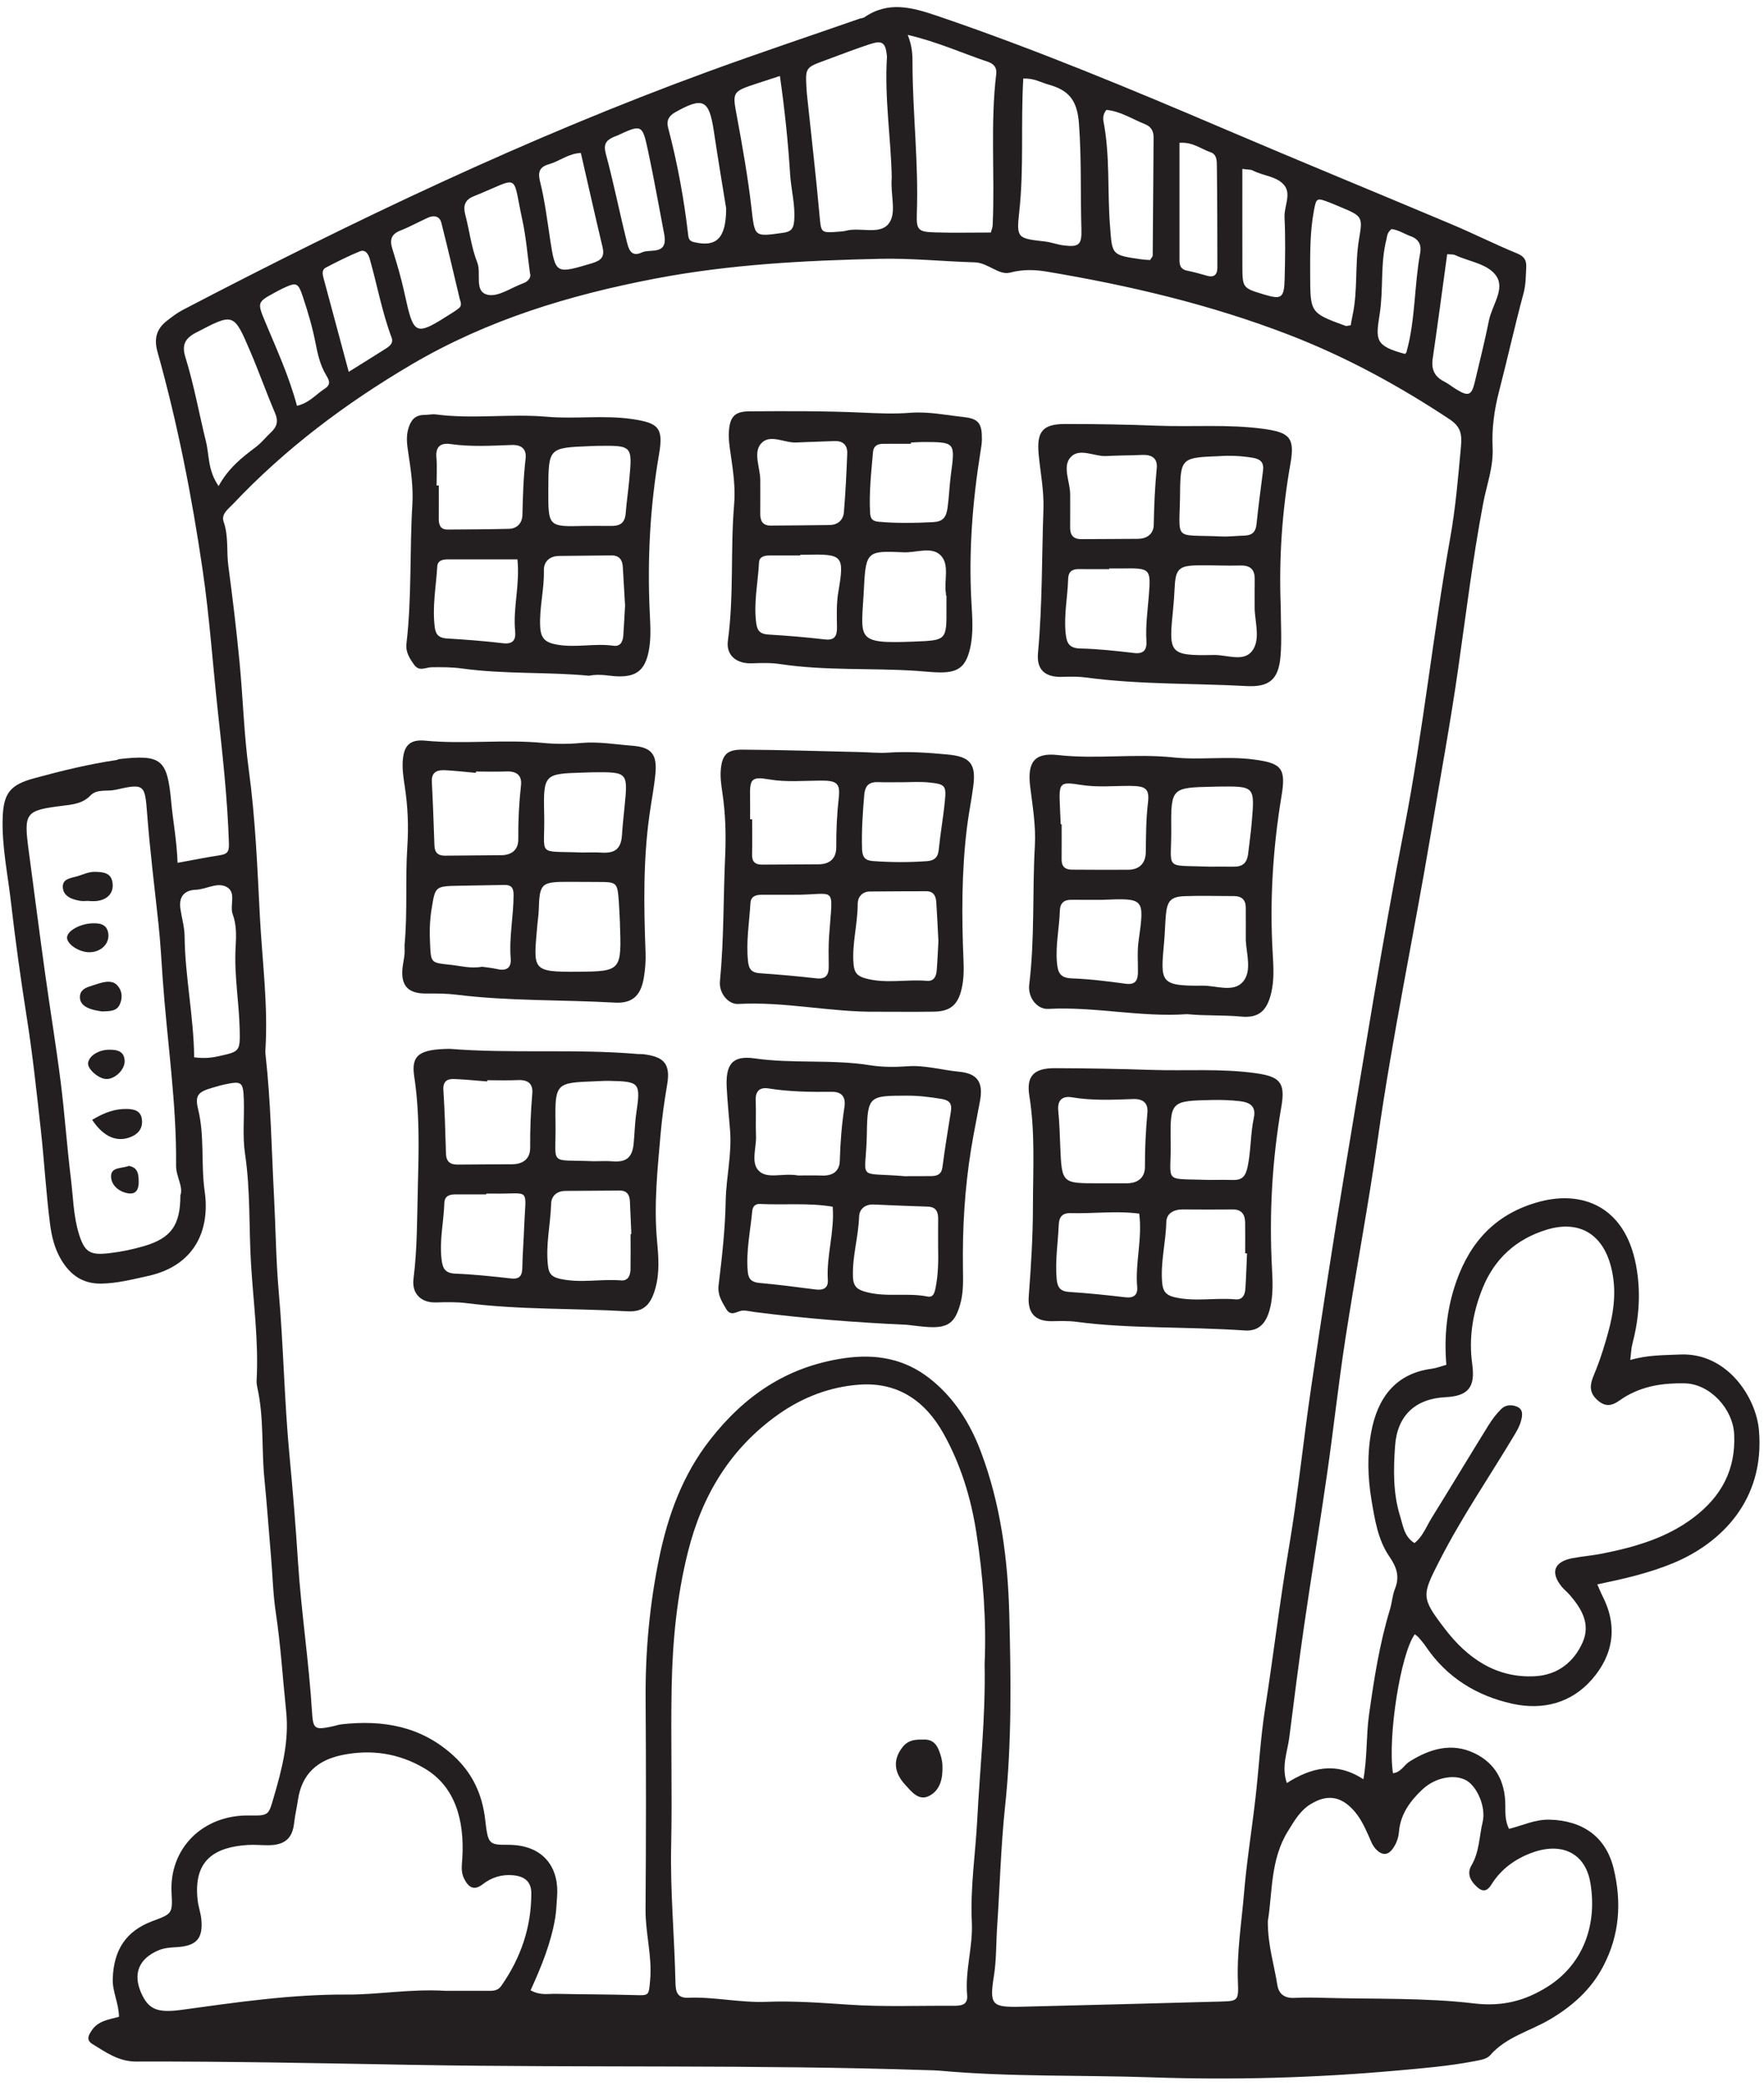
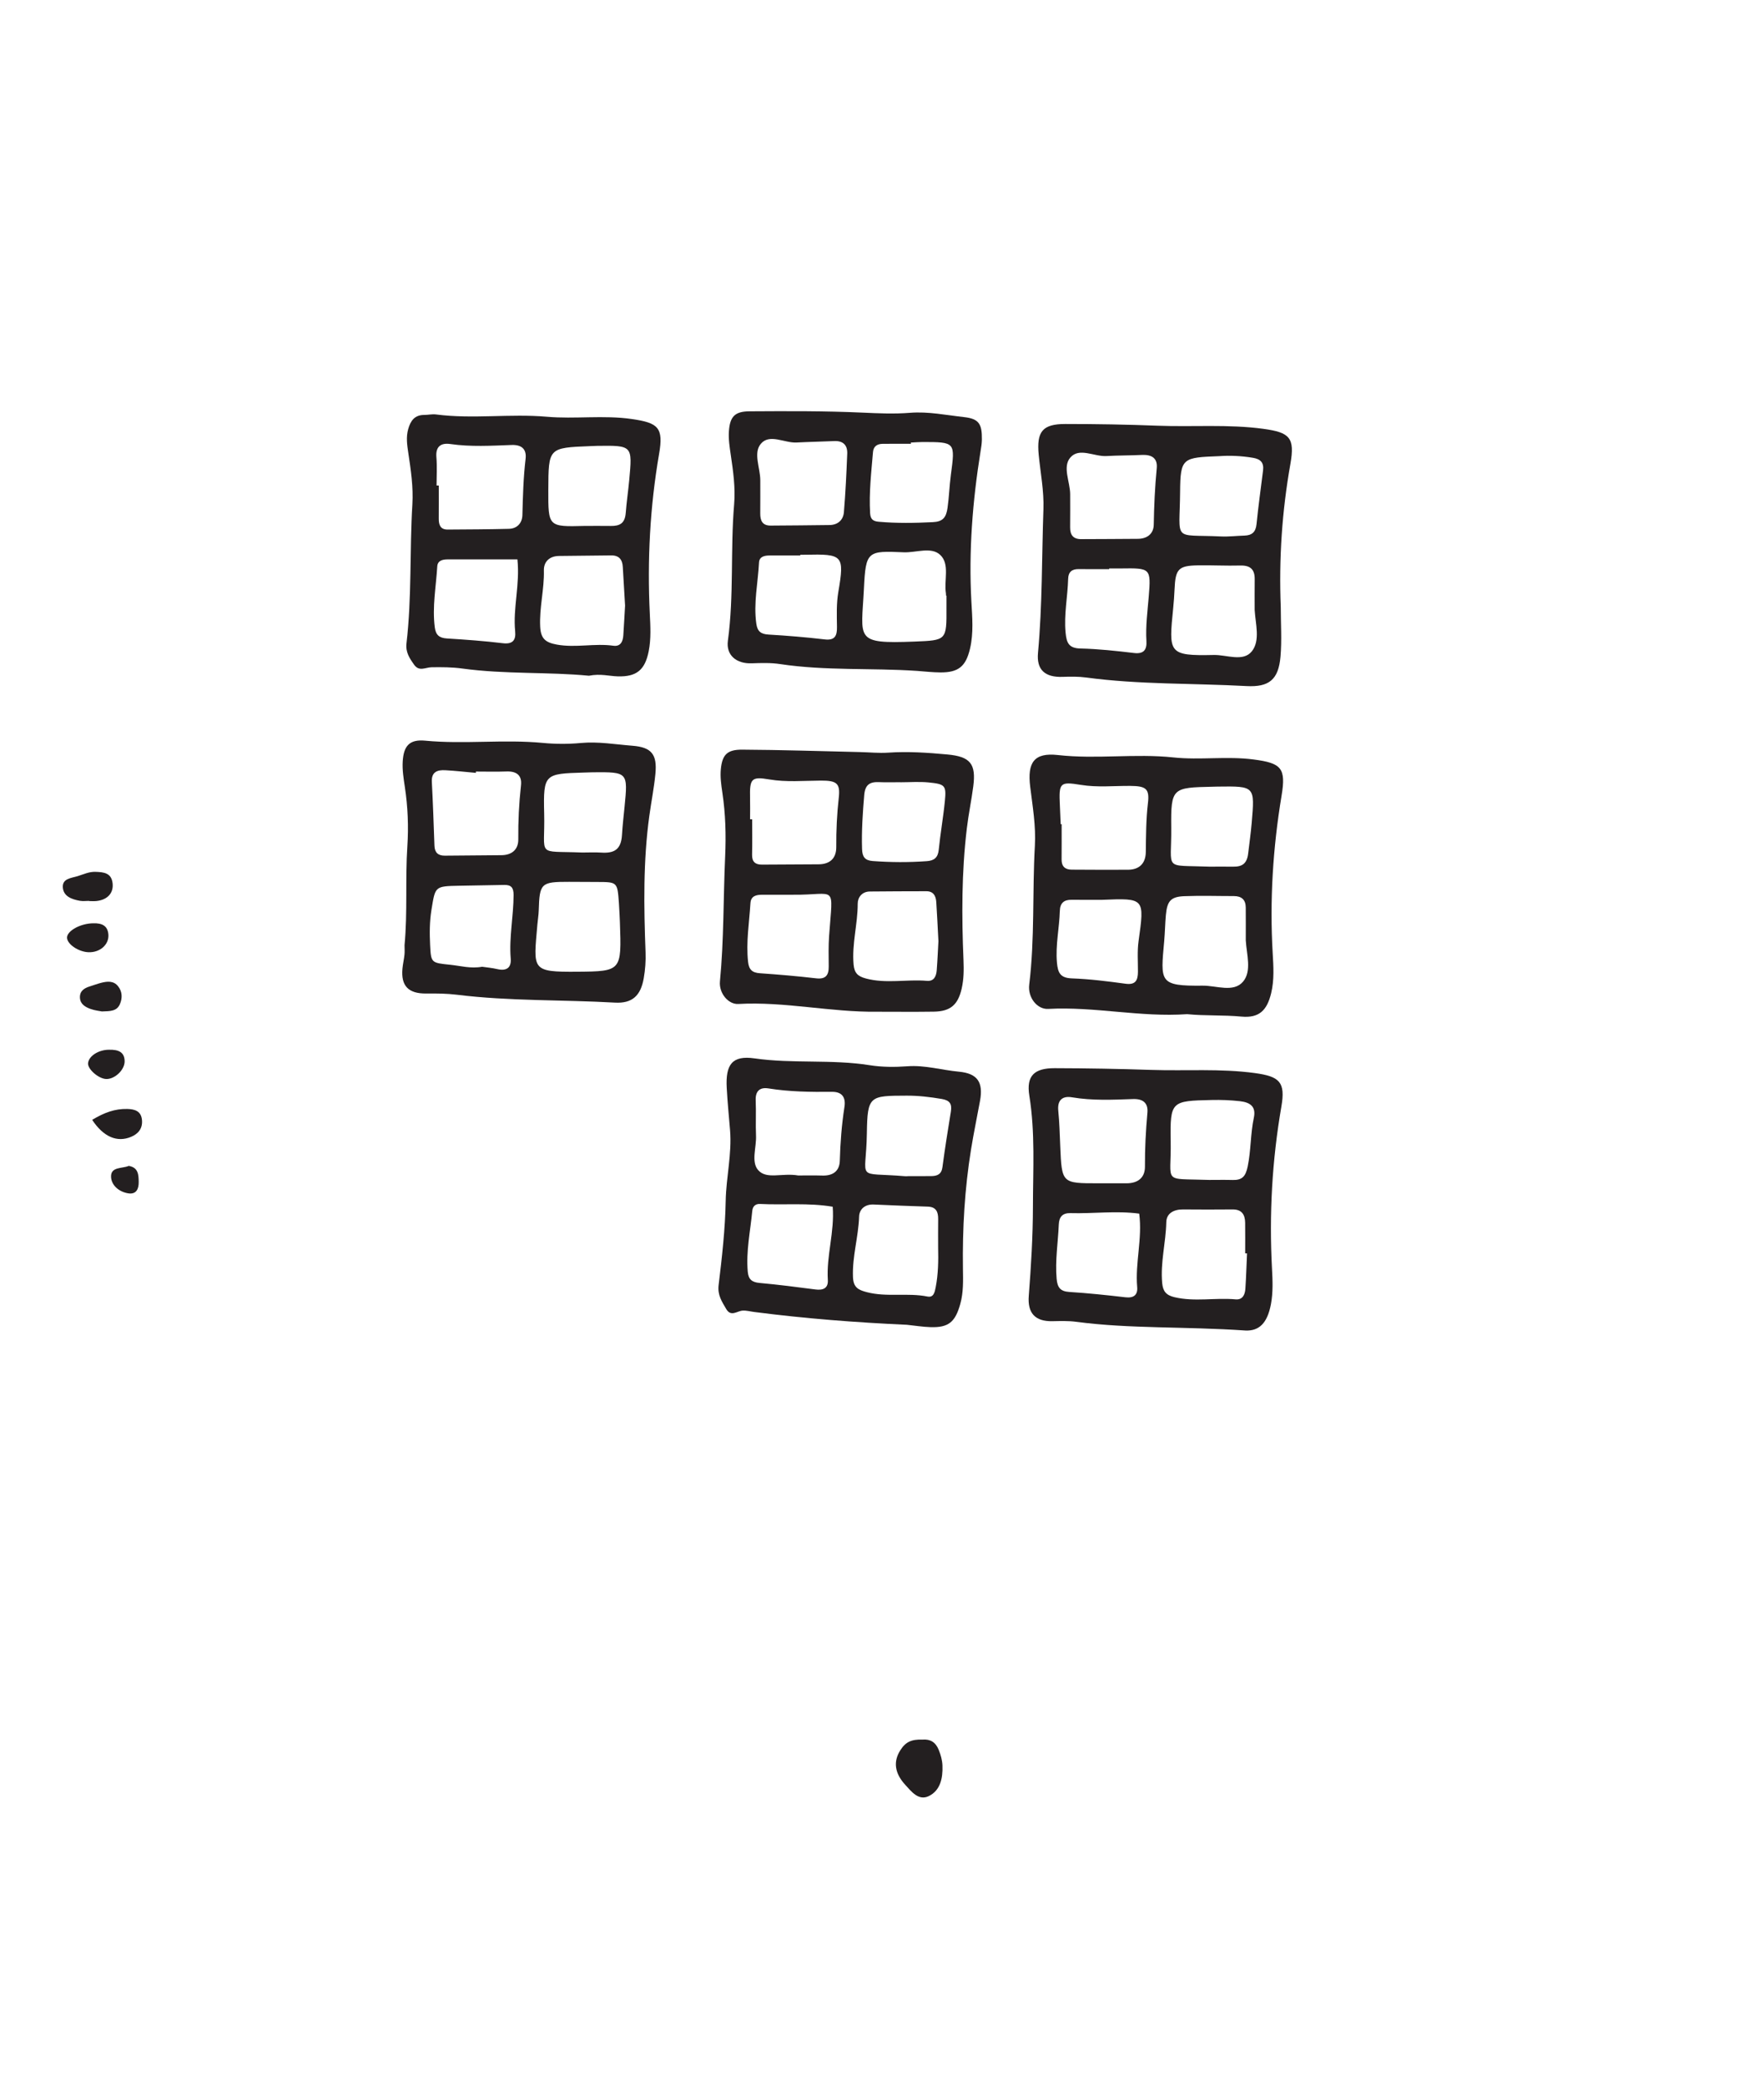
<svg xmlns="http://www.w3.org/2000/svg" width="148" height="175" viewBox="0 0 148 175" fill="none">
  <g clip-path="url(#clip0_3_86)">
-     <path d="M142.099 127.303C139.836 129.022 137.175 129.784 134.442 130.329C133.606 130.496 132.749 130.559 131.911 130.721C130.39 131.013 130.059 131.907 131.016 133.093C131.223 133.349 131.491 133.555 131.707 133.805C132.699 134.956 133.464 136.235 132.785 137.774C132.041 139.459 130.658 140.516 128.799 140.618C125.527 140.799 123.107 139.101 121.229 136.649C119.195 133.993 119.282 133.843 120.827 130.826C122.637 127.292 124.876 124.016 126.917 120.621C127.186 120.174 127.477 119.712 127.609 119.217C127.717 118.812 127.848 118.25 127.28 118.008C126.834 117.817 126.318 117.845 125.97 118.186C125.55 118.596 125.186 119.081 124.875 119.583C123.276 122.166 121.711 124.771 120.109 127.352C119.668 128.064 119.378 128.895 118.675 129.448C117.803 128.909 117.716 127.985 117.472 127.202C116.872 125.282 116.905 123.279 117.046 121.306C117.228 118.74 118.753 117.34 121.273 117.211C123.155 117.115 123.794 116.414 123.522 114.454C123.213 112.224 123.565 110.108 124.392 108.064C125.39 105.592 127.209 103.943 129.76 103.162C132.483 102.329 134.447 103.52 135.155 106.234C135.659 108.161 135.42 110.01 134.903 111.861C134.62 112.873 134.312 113.885 133.925 114.861C133.553 115.799 133.05 116.65 134.098 117.52C135.06 118.317 135.709 117.547 136.398 117.147C137.942 116.248 139.577 116.016 141.346 116.049C143.458 116.089 145.395 118.181 145.497 120.322C145.64 123.328 144.396 125.558 142.099 127.303ZM116.832 155.116C117.15 154.688 117.329 154.202 117.376 153.649C117.502 152.178 118.331 151.061 119.358 150.102C120.436 149.094 122.058 148.811 123.025 149.359C123.921 149.867 124.695 151.584 124.393 152.853C124.104 154.062 124.121 155.355 123.464 156.473C123.114 157.067 123.266 157.603 123.723 158.098C124.206 158.622 124.655 158.859 125.128 158.097C125.931 156.805 127.119 155.948 128.501 155.436C131 154.509 133.001 155.427 133.43 157.939C134.03 161.456 132.833 164.786 129.835 166.669C127.949 167.853 126.048 168.35 123.66 168.067C119.535 167.578 115.335 167.717 111.167 167.602C110.306 167.578 109.442 167.561 108.583 167.605C107.771 167.647 107.282 167.259 107.169 166.524C106.908 164.834 106.361 163.187 106.371 161.166C106.771 158.8 106.559 156.022 108.069 153.601C108.594 152.758 109.068 151.902 109.953 151.357C111.3 150.527 112.42 150.656 113.494 151.789C114.099 152.427 114.467 153.204 114.818 153.987C115.008 154.41 115.146 154.85 115.493 155.185C115.97 155.644 116.432 155.656 116.832 155.116ZM105.34 150.79C105.034 153.466 104.601 156.13 104.375 158.812C104.165 161.306 103.759 163.787 103.863 166.311C103.926 167.859 103.841 167.873 102.361 167.913C96.803 168.062 91.245 168.211 85.687 168.346C83.219 168.406 83 168.209 83.387 165.783C83.608 164.395 83.566 163.012 83.66 161.627C83.889 158.271 83.969 154.907 84.325 151.555C84.893 146.217 84.819 140.846 84.682 135.492C84.563 130.809 83.96 126.172 82.277 121.734C81.362 119.322 80.003 117.208 77.996 115.635C75.897 113.989 73.497 113.54 70.755 113.95C65.993 114.662 62.451 117.099 59.571 120.787C57.273 123.731 56.039 127.123 55.301 130.714C54.502 134.594 54.14 138.524 54.167 142.494C54.208 148.393 54.207 154.292 54.161 160.191C54.146 162.18 54.728 164.117 54.546 166.117C54.425 167.44 54.479 167.404 53.202 167.367C51.018 167.304 48.831 167.311 46.645 167.262C46.004 167.247 45.333 167.422 44.516 166.967C45.44 164.94 46.23 162.992 46.582 160.89C46.682 160.296 46.69 159.709 46.738 159.118C46.925 156.825 45.742 154.747 42.585 154.761C41.022 154.769 40.94 154.694 40.71 152.672C40.467 150.537 39.65 148.756 38.055 147.293C35.357 144.817 32.146 144.261 28.658 144.653C28.397 144.682 28.144 144.774 27.885 144.829C26.411 145.142 26.267 145.067 26.178 143.613C25.921 139.404 25.273 135.234 25.002 131.023C24.812 128.068 24.573 125.107 24.293 122.159C23.854 117.551 23.787 112.924 23.382 108.315C23.152 105.69 23.13 103.034 22.991 100.392C22.782 96.434 22.724 92.468 22.284 88.524C22.269 88.392 22.256 88.258 22.265 88.127C22.51 84.348 21.995 80.589 21.801 76.831C21.591 72.759 21.429 68.667 20.876 64.606C20.467 61.603 20.389 58.557 20.097 55.537C19.837 52.85 19.52 50.168 19.16 47.493C18.993 46.255 19.191 44.991 18.762 43.764C18.537 43.121 19.156 42.7 19.561 42.271C23.954 37.62 29.006 33.833 34.513 30.588C40.868 26.845 47.752 24.756 54.943 23.378C61.203 22.178 67.516 21.852 73.849 21.712C76.489 21.653 79.135 21.932 81.78 22.008C82.884 22.04 83.817 23.119 84.743 22.87C85.826 22.581 86.845 22.622 87.829 22.787C94.74 23.945 101.538 25.543 108.1 28.071C112.886 29.915 117.347 32.342 121.613 35.169C122.519 35.769 122.676 36.361 122.575 37.458C122.34 40.015 122.13 42.568 121.678 45.099C120.235 53.189 119.393 61.37 117.826 69.448C115.971 79.006 114.438 88.626 112.833 98.231C111.824 104.263 110.908 110.311 110.011 116.36C109.346 120.853 108.896 125.379 108.136 129.855C107.375 134.332 106.846 138.841 106.143 143.325C105.755 145.795 105.625 148.303 105.34 150.79ZM81.996 152.561C81.85 155.457 81.393 158.344 81.537 161.256C81.639 163.31 80.954 165.312 81.144 167.376C81.225 168.251 80.566 168.269 79.945 168.266C77.032 168.25 74.11 168.368 71.209 168.171C68.894 168.014 66.584 167.847 64.27 167.935C62.074 168.019 59.922 167.501 57.734 167.592C56.802 167.631 56.687 167.061 56.671 166.312C56.59 162.482 56.225 158.664 56.31 154.822C56.407 150.388 56.268 145.948 56.352 141.513C56.425 137.687 56.789 133.88 57.728 130.151C58.914 125.439 61.273 121.511 65.297 118.66C67.348 117.208 69.651 116.336 72.1 116.159C75.293 115.928 77.621 117.492 79.174 120.288C80.602 122.858 81.45 125.61 81.903 128.492C82.499 132.278 82.77 136.087 82.609 139.577C82.699 144.15 82.209 148.349 81.996 152.561ZM40.824 167.011C39.567 167.006 38.31 167.01 37.383 167.01C34.399 166.833 31.773 167.339 29.125 167.324C24.455 167.297 19.853 167.973 15.247 168.605C13.21 168.884 12.444 168.588 11.824 167.137C11.144 165.548 11.673 164.311 13.279 163.621C13.786 163.404 14.295 163.379 14.825 163.347C16.501 163.247 17.054 162.617 16.888 160.98C16.834 160.459 16.646 159.952 16.585 159.43C16.183 155.993 18.08 154.953 20.777 154.776C21.369 154.737 21.968 154.807 22.563 154.797C23.871 154.775 24.532 154.236 24.674 152.956C24.746 152.298 24.901 151.662 24.995 151.017C25.316 148.807 26.638 147.652 28.721 147.228C31.149 146.733 33.455 147.081 35.598 148.338C38.194 149.86 38.981 152.695 38.787 155.898C38.75 156.505 38.656 157.037 38.936 157.596C39.293 158.309 39.743 158.651 40.484 158.082C41.251 157.492 42.095 157.221 43.075 157.318C44.009 157.411 44.575 157.855 44.577 158.812C44.584 161.673 43.694 164.252 42.061 166.591C41.737 167.056 41.287 167.013 40.824 167.011ZM18.253 88.624C17.668 88.751 17.086 88.798 16.291 88.698C16.247 85.208 15.523 81.911 15.488 78.55C15.48 77.772 15.246 76.998 15.134 76.219C14.99 75.231 15.469 74.675 16.425 74.642C17.287 74.612 18.168 74.009 18.946 74.373C19.898 74.82 19.24 75.93 19.525 76.701C19.853 77.589 19.823 78.531 19.768 79.453C19.632 81.777 20.061 84.069 20.11 86.38C20.149 88.227 20.112 88.222 18.253 88.624ZM15.134 100.289C15.131 102.802 14.342 103.867 12.1 104.531C11.152 104.811 10.188 105.009 9.198 105.127C7.581 105.319 7.104 105.081 6.621 103.515C6.153 101.997 6.137 100.404 5.945 98.843C5.614 96.172 5.434 93.483 5.097 90.813C4.711 87.753 4.206 84.707 3.782 81.651C3.313 78.269 2.877 74.882 2.427 71.497C2.418 71.431 2.408 71.365 2.399 71.3C1.987 68.179 2.125 67.984 5.237 67.598C6.098 67.491 6.921 67.423 7.587 66.736C8.143 66.161 8.975 66.417 9.674 66.259C12.135 65.701 12.155 65.811 12.344 68.257C12.581 71.335 12.962 74.403 13.293 77.474C13.463 79.046 13.545 80.631 13.657 82.201C14.027 87.392 14.826 92.556 14.773 97.777C14.764 98.707 15.401 99.549 15.134 100.289ZM17.286 37.064C16.702 34.698 16.277 32.294 15.554 29.961C15.27 29.045 15.428 28.434 16.426 27.915C19.606 26.26 19.596 26.198 21.014 29.519C21.739 31.217 22.355 32.962 23.08 34.66C23.363 35.322 23.245 35.791 22.753 36.251C22.317 36.657 21.944 37.142 21.472 37.497C20.309 38.37 19.171 39.26 18.34 40.776C17.422 39.444 17.566 38.199 17.286 37.064ZM23.05 24.549C23.281 24.425 23.51 24.293 23.749 24.183C24.874 23.664 25.007 23.684 25.417 24.914C25.83 26.154 26.204 27.417 26.456 28.698C26.648 29.676 26.854 30.632 27.369 31.482C27.648 31.942 27.775 32.271 27.234 32.616C26.523 33.069 25.984 33.785 24.916 34.047C24.246 31.532 23.197 29.274 22.243 26.98C21.578 25.381 21.584 25.338 23.05 24.549ZM27.339 22.448C28.273 21.962 29.216 21.484 30.19 21.086C30.659 20.894 30.909 21.324 31.019 21.71C31.646 23.909 32.048 26.169 32.855 28.319C33.034 28.798 32.677 29.049 32.342 29.263C31.353 29.893 30.355 30.508 29.259 31.193C28.525 28.459 27.838 25.89 27.143 23.323C27.052 22.986 26.995 22.627 27.339 22.448ZM33.597 19.34C34.391 19.029 35.141 18.606 35.921 18.256C36.418 18.032 36.889 18.137 37.029 18.689C37.592 20.905 38.107 23.134 38.583 25.124C38.752 25.57 38.652 25.731 38.492 25.86C38.339 25.983 38.177 26.098 38.011 26.203C34.776 28.264 34.735 28.236 33.912 24.485C33.646 23.269 33.29 22.071 32.919 20.882C32.685 20.129 32.809 19.648 33.597 19.34ZM39.755 16.461C43.716 14.87 42.946 14.413 43.823 18.446C44.142 19.91 44.256 21.418 44.464 22.906C44.561 23.182 44.432 23.406 44.226 23.583C44.129 23.666 44.005 23.726 43.884 23.77C42.898 24.13 41.822 24.912 40.944 24.733C39.736 24.486 40.411 22.949 40.043 22.02C39.542 20.756 39.39 19.356 39.041 18.027C38.843 17.273 38.983 16.771 39.755 16.461ZM46.069 13.774C46.935 13.531 47.67 12.883 48.733 12.831C49.344 15.495 49.93 18.11 50.55 20.718C50.746 21.545 50.451 21.852 49.646 22.091C46.653 22.979 46.605 23.024 46.156 20.083C45.909 18.464 45.713 16.838 45.315 15.249C45.125 14.491 45.212 14.014 46.069 13.774ZM51.441 11.509C51.56 11.453 51.689 11.418 51.809 11.363C53.827 10.428 53.894 10.43 54.361 12.605C54.87 14.977 55.289 17.369 55.747 19.753C55.999 21.44 54.535 20.852 53.85 21.178C52.88 21.639 52.714 20.768 52.567 20.178C51.962 17.76 51.481 15.309 50.829 12.905C50.619 12.131 50.83 11.795 51.441 11.509ZM56.653 9.417C58.988 8.106 59.496 8.353 59.891 11.008C60.249 13.403 60.653 15.791 60.925 17.487C60.917 20.079 60.052 20.743 58.209 20.309C57.892 20.234 57.778 20.056 57.746 19.779C57.397 16.716 56.839 13.692 56.054 10.71C55.905 10.141 56.089 9.734 56.653 9.417ZM63.549 6.99C64.102 6.808 64.655 6.629 65.434 6.375C65.85 9.284 66.122 11.95 66.292 14.629C66.375 15.938 66.745 17.218 66.629 18.551C66.574 19.182 66.37 19.439 65.701 19.531C63.24 19.873 63.332 19.894 63.043 17.404C62.749 14.871 62.305 12.352 61.84 9.843C61.442 7.694 61.387 7.704 63.549 6.99ZM69.264 5.05C70.505 4.597 71.734 4.111 72.989 3.702C74.019 3.366 74.287 3.575 74.407 4.629C74.415 4.694 74.417 4.761 74.413 4.827C74.201 8.273 74.763 11.691 74.817 14.914C74.686 16.373 75.28 17.896 74.533 18.795C73.763 19.722 72.154 19.035 70.953 19.361C70.763 19.412 70.56 19.421 70.363 19.437C68.834 19.556 68.892 19.534 68.754 18.014C68.459 14.746 68.079 11.486 67.735 8.222C67.707 7.96 67.68 7.697 67.666 7.434C67.569 5.669 67.57 5.669 69.264 5.05ZM82.862 5.176C83.35 5.339 83.652 5.641 83.585 6.201C83.077 10.415 83.477 14.65 83.286 18.871C83.275 19.12 83.166 19.365 83.128 19.508C81.523 19.508 80.016 19.543 78.511 19.498C77.048 19.455 76.87 19.334 76.923 17.889C77.077 13.719 76.575 9.573 76.56 5.412C76.558 4.692 76.572 3.972 76.157 2.925C78.706 3.528 80.746 4.469 82.862 5.176ZM85.511 17.812C85.921 14.126 85.632 10.422 85.853 6.593C86.745 6.547 87.317 6.912 87.941 7.085C89.623 7.551 90.373 8.344 90.524 10.354C90.747 13.329 90.641 16.288 90.731 19.25C90.77 20.565 90.499 20.745 89.214 20.583C88.695 20.517 88.192 20.319 87.673 20.26C85.381 19.997 85.268 19.995 85.511 17.812ZM92.828 9.219C94.005 9.33 95.01 9.997 96.095 10.43C96.564 10.617 96.79 10.999 96.786 11.523C96.76 14.825 96.743 18.127 96.712 21.429C96.71 21.541 96.586 21.653 96.488 21.817C96.257 21.798 96 21.79 95.747 21.754C93.204 21.391 93.317 21.381 93.125 18.878C92.903 15.987 93.139 13.069 92.586 10.2C92.525 9.879 92.565 9.541 92.828 9.219ZM98.959 11.983C100.072 11.895 100.76 12.497 101.553 12.765C102.109 12.953 102.089 13.5 102.095 13.933C102.131 16.765 102.134 19.598 102.138 22.431C102.139 22.99 101.914 23.31 101.282 23.134C100.714 22.976 100.145 22.814 99.568 22.697C99.07 22.596 98.96 22.262 98.96 21.839C98.958 18.561 98.959 15.284 98.959 11.983ZM104.233 14.171C104.721 14.238 104.939 14.213 105.101 14.299C105.977 14.761 107.148 14.781 107.759 15.553C108.353 16.301 107.727 17.32 107.772 18.231C107.856 19.949 107.827 21.675 107.782 23.396C107.739 25.014 107.521 25.149 106.046 24.703C104.248 24.159 104.24 24.159 104.235 22.248C104.228 19.604 104.233 16.96 104.233 14.171ZM110.227 17.728C110.438 16.579 110.452 16.561 111.621 17.017C111.928 17.137 112.23 17.27 112.534 17.396C114.297 18.129 114.342 18.214 114.029 20.022C113.657 22.168 113.942 24.37 113.469 26.508C113.414 26.759 113.374 27.015 113.323 27.291C113.029 27.329 112.954 27.361 112.9 27.341C109.926 26.25 109.934 26.249 109.924 23.061C109.919 21.276 109.903 19.494 110.227 17.728ZM115.755 26.351C116.083 24.264 115.795 22.136 116.323 20.077C116.387 19.827 116.355 19.55 116.742 19.217C117.321 19.278 117.818 19.623 118.368 19.822C119.074 20.077 119.27 20.593 119.154 21.22C118.644 23.985 118.763 26.836 117.996 29.562C117.982 29.612 117.919 29.648 117.878 29.691C115.353 29.017 115.415 28.523 115.755 26.351ZM120.206 30.069C120.633 27.164 121.016 24.253 121.419 21.326C121.695 21.352 121.913 21.321 122.08 21.398C123.271 21.954 124.863 22.133 125.547 23.166C126.279 24.269 125.177 25.617 124.927 26.867C124.581 28.595 124.148 30.306 123.743 32.023C123.469 33.19 123.2 33.292 122.15 32.639C121.815 32.432 121.505 32.178 121.156 32.001C120.342 31.589 120.073 30.97 120.206 30.069ZM147.578 119.996C147.339 117.193 144.885 113.456 140.965 113.63C139.607 113.691 138.248 113.663 136.779 114.09C136.855 113.49 136.862 113.098 136.959 112.73C137.533 110.54 137.687 108.354 137.256 106.102C136.304 101.129 132.685 99.875 129.189 100.805C125.573 101.766 123.386 104.104 122.192 107.483C121.397 109.73 121.142 112.086 121.35 114.494C120.891 114.621 120.518 114.771 120.132 114.822C117.011 115.231 115.561 117.363 115.046 120.133C114.698 122 114.75 123.97 115.073 125.868C115.348 127.489 115.607 129.173 116.553 130.555C117.168 131.452 117.46 132.238 117.041 133.276C116.822 133.819 116.795 134.435 116.622 135.001C115.736 137.911 115.274 140.891 114.855 143.901C114.615 145.623 114.725 147.384 114.389 149.264C112.057 147.736 109.973 148.308 107.965 149.58C107.489 148.192 108.015 146.987 108.171 145.761C108.569 142.627 108.964 139.492 109.418 136.366C110.032 132.133 110.729 127.911 111.338 123.677C111.883 119.898 112.294 116.1 112.875 112.328C113.737 106.738 114.8 101.176 115.593 95.577C116.812 86.966 118.618 78.463 120.058 69.893C120.831 65.289 121.683 60.696 122.344 56.075C123.006 51.447 123.569 46.807 124.442 42.209C124.736 40.666 125.31 39.166 125.231 37.548C125.153 35.958 125.366 34.395 125.767 32.846C126.478 30.103 127.088 27.334 127.826 24.599C128.022 23.871 128.012 23.167 128.051 22.446C128.083 21.86 127.911 21.516 127.292 21.263C125.456 20.511 123.68 19.614 121.851 18.842C115.575 16.195 109.272 13.614 103.009 10.94C94.987 7.515 86.941 4.158 78.676 1.346C76.55 0.622 74.547 0.053 72.512 1.456C72.41 1.527 72.257 1.52 72.132 1.563C67.886 3.041 63.62 4.466 59.398 6.01C44.207 11.564 29.654 18.53 15.332 26.001C14.866 26.244 14.441 26.574 14.023 26.896C13.142 27.573 12.898 28.396 13.213 29.518C14.904 35.538 16.099 41.659 17.006 47.849C17.579 51.763 17.845 55.704 18.272 59.628C18.67 63.289 19.082 66.961 19.203 70.654C19.225 71.321 19.186 71.63 18.497 71.737C17.337 71.917 16.185 72.148 14.898 72.382C14.837 70.562 14.515 68.9 14.358 67.205C14.028 63.671 13.529 63.285 9.978 63.683C9.915 63.69 9.858 63.746 9.794 63.756C7.452 64.103 5.162 64.663 2.877 65.285C0.905 65.82 0.297 66.493 0.225 68.575C0.143 70.971 0.646 73.299 0.916 75.656C1.289 78.916 1.743 82.162 2.254 85.404C2.744 88.52 3.079 91.662 3.426 94.799C3.715 97.418 3.861 100.054 4.197 102.666C4.328 103.69 4.569 104.731 5.129 105.671C5.908 106.98 6.957 107.709 8.516 107.681C9.85 107.657 11.122 107.328 12.412 107.044C16.368 106.174 17.633 103.168 17.174 99.948C16.846 97.647 17.181 95.327 16.621 93.047C16.329 91.855 16.654 91.584 17.844 91.245C18.162 91.154 18.479 91.054 18.802 90.985C20.284 90.669 20.403 90.74 20.456 92.241C20.509 93.764 20.334 95.314 20.559 96.806C21.022 99.895 20.873 103.012 21.065 106.107C21.265 109.33 21.71 112.562 21.529 115.809C21.519 116.005 21.546 116.209 21.589 116.401C22.16 118.929 21.93 121.524 22.186 124.083C22.401 126.235 22.551 128.426 22.738 130.585C22.873 132.148 22.906 133.739 23.143 135.311C23.554 138.045 23.722 140.815 24.009 143.568C24.269 146.055 23.661 148.404 22.971 150.757C22.538 152.239 22.585 152.336 20.964 152.3C17.03 152.212 14.17 155.06 14.395 158.829C14.498 160.555 14.402 160.561 12.802 161.159C10.558 161.997 9.534 163.589 9.459 166.012C9.426 167.094 9.967 168.046 9.984 169.189C9.141 169.421 8.244 169.529 7.726 170.292C7.472 170.667 7.159 171.11 7.753 171.474C8.894 172.173 9.955 172.949 11.435 172.945C19.249 172.921 27.061 173.091 34.873 173.226C49.178 173.474 63.491 173.191 77.796 173.665C78.127 173.676 78.459 173.676 78.789 173.706C84.731 174.249 90.698 174.065 96.651 174.269C103.46 174.503 110.277 174.318 117.081 173.711C119.313 173.512 121.537 173.333 123.735 172.908C124.18 172.822 124.746 172.734 125.008 172.432C126.371 170.861 128.372 170.398 130.059 169.398C131.917 168.296 133.466 166.928 134.493 164.986C135.891 162.345 136.073 159.574 135.382 156.741C134.731 154.079 132.781 152.728 130.019 152.652C128.793 152.618 127.74 153.147 126.607 153.425C126.261 152.733 126.3 152.051 126.296 151.415C126.283 149.434 125.46 147.917 123.705 147.076C121.799 146.162 119.97 146.703 118.261 147.777C117.793 148.071 117.53 148.695 116.868 148.755C116.413 145.644 117.526 138.696 118.7 137.102C118.802 137.182 118.919 137.249 119.001 137.345C119.218 137.596 119.439 137.846 119.623 138.119C121.382 140.723 123.888 142.265 126.885 142.927C129.429 143.488 131.823 142.886 133.569 140.882C135.368 138.817 135.743 136.421 134.45 133.888C134.303 133.601 134.186 133.299 134.015 132.915C136.233 132.453 138.357 131.971 140.376 131.133C144.351 129.485 148.079 125.89 147.578 119.996Z" fill="#231F20" />
    <path d="M79.777 93.257C79.526 94.807 79.276 96.358 79.071 97.914C78.99 98.526 78.624 98.658 78.122 98.663C77.463 98.67 76.804 98.665 76.145 98.665V98.675C76.08 98.675 76.013 98.68 75.948 98.674C71.685 98.316 72.67 99.18 72.73 95.074C72.776 91.91 72.961 91.925 76.072 91.915C77.065 91.911 78.034 92.028 79.011 92.192C79.71 92.31 79.879 92.625 79.777 93.257ZM78.504 107.992C78.427 108.388 78.334 108.87 77.824 108.768C76.135 108.429 74.401 108.841 72.716 108.398C71.999 108.21 71.6 108 71.565 107.136C71.495 105.41 72.024 103.763 72.08 102.056C72.1 101.441 72.573 101.012 73.309 101.048C74.821 101.12 76.334 101.173 77.848 101.225C78.544 101.249 78.72 101.671 78.712 102.274C78.701 103.064 78.709 103.855 78.709 104.645C78.737 105.766 78.719 106.885 78.504 107.992ZM70.849 92.863C70.618 94.36 70.501 95.861 70.46 97.375C70.436 98.242 69.883 98.644 69.005 98.618C68.215 98.594 67.424 98.612 66.973 98.612C65.609 98.375 64.32 98.973 63.61 98.161C63.001 97.463 63.471 96.263 63.43 95.287C63.388 94.299 63.446 93.306 63.403 92.319C63.368 91.526 63.755 91.193 64.468 91.307C66.236 91.591 68.013 91.613 69.793 91.594C70.698 91.584 70.965 92.106 70.849 92.863ZM69.455 107.378C69.499 108.068 69.06 108.259 68.415 108.174C66.856 107.97 65.295 107.769 63.729 107.627C63.09 107.569 62.794 107.332 62.737 106.682C62.585 104.957 62.955 103.277 63.116 101.58C63.152 101.206 63.373 100.982 63.766 101.001C65.79 101.103 67.831 100.888 69.863 101.233C70.028 103.359 69.326 105.34 69.455 107.378ZM80.455 89.905C79.014 89.771 77.611 89.341 76.135 89.45C75.086 89.528 74.005 89.526 72.97 89.361C69.767 88.851 66.523 89.25 63.307 88.789C61.425 88.519 60.868 89.304 60.972 91.258C61.036 92.445 61.154 93.63 61.252 94.815C61.416 96.807 60.923 98.757 60.886 100.745C60.843 103.103 60.577 105.463 60.292 107.808C60.19 108.645 60.567 109.191 60.928 109.81C61.331 110.502 61.836 109.975 62.31 109.947C62.633 109.929 62.963 110.022 63.291 110.064C67.541 110.612 71.81 110.945 76.091 111.137C76.749 111.206 77.404 111.313 78.063 111.334C79.586 111.385 80.145 110.908 80.567 109.392C80.84 108.415 80.805 107.425 80.791 106.437C80.743 103.075 80.934 99.739 81.473 96.408C81.694 95.046 81.977 93.701 82.224 92.347C82.507 90.799 82.02 90.051 80.455 89.905Z" fill="#231F20" />
    <path d="M105.015 69.059C104.943 69.91 104.82 70.746 104.723 71.588C104.624 72.454 104.221 72.717 103.454 72.706C102.796 72.697 102.138 72.705 101.481 72.705C97.541 72.548 98.305 73.103 98.267 69.432C98.232 66.073 98.362 66.072 101.766 65.998C101.897 65.996 102.029 65.99 102.161 65.988C105.31 65.947 105.28 65.945 105.015 69.059ZM104.293 82.35C103.495 83.292 102.051 82.676 100.911 82.688C97.219 82.726 97.372 82.384 97.678 78.93C97.742 78.209 97.752 77.49 97.816 76.772C97.924 75.578 98.229 75.226 99.372 75.181C100.754 75.126 102.14 75.174 103.524 75.173C104.164 75.173 104.513 75.475 104.519 76.124C104.527 77.046 104.521 77.969 104.521 78.891C104.591 80.068 105.038 81.469 104.293 82.35ZM96.313 67.365C96.149 68.744 96.152 70.114 96.132 71.492C96.118 72.421 95.6 72.957 94.641 72.963C93.063 72.972 91.485 72.965 89.907 72.955C89.357 72.952 89.063 72.68 89.068 72.103C89.078 71.116 89.071 70.129 89.071 69.142H88.993C88.97 68.617 88.948 68.091 88.924 67.565C88.838 65.665 88.907 65.555 90.689 65.845C92.073 66.07 93.445 65.92 94.824 65.93C96.137 65.94 96.456 66.159 96.313 67.365ZM95.525 78.957C95.408 79.797 95.478 80.665 95.474 81.521C95.47 82.218 95.291 82.643 94.434 82.526C92.941 82.323 91.439 82.131 89.936 82.078C88.955 82.044 88.753 81.608 88.677 80.746C88.549 79.282 88.877 77.861 88.921 76.417C88.941 75.754 89.264 75.476 89.905 75.483C90.762 75.494 91.619 75.486 92.476 75.486C96.049 75.343 96.029 75.34 95.525 78.957ZM105.186 63.714C102.935 63.417 100.682 63.779 98.451 63.541C95.225 63.198 91.999 63.707 88.761 63.341C86.761 63.116 86.181 63.963 86.434 66.003C86.637 67.648 86.92 69.291 86.826 70.946C86.605 74.828 86.827 78.727 86.352 82.6C86.218 83.689 87.025 84.687 87.94 84.638C91.843 84.426 95.695 85.353 99.599 85.079C101.114 85.228 102.633 85.14 104.155 85.282C105.632 85.419 106.297 84.778 106.649 83.323C106.92 82.207 106.845 81.085 106.779 79.964C106.52 75.532 106.797 71.13 107.523 66.756C107.908 64.436 107.517 64.02 105.186 63.714Z" fill="#231F20" />
-     <path d="M53.382 93.404C53.258 94.246 53.246 95.103 53.163 95.948C53.043 97.182 52.471 97.51 51.38 97.423C50.856 97.382 50.327 97.416 49.8 97.416C45.907 97.25 46.677 97.906 46.608 94.118C46.548 90.834 46.697 90.831 49.958 90.708C50.354 90.693 50.749 90.666 51.144 90.675C53.681 90.726 53.761 90.827 53.382 93.404ZM52.9 106.494C52.891 107.001 52.689 107.462 52.109 107.414C50.4 107.274 48.682 107.671 46.973 107.278C46.367 107.138 46.072 106.915 45.988 106.278C45.752 104.488 46.189 102.736 46.243 100.964C46.262 100.333 46.721 99.906 47.45 99.906C48.968 99.906 50.486 99.878 52.005 99.875C52.574 99.874 52.823 100.219 52.848 100.755C52.891 101.679 52.93 102.602 52.971 103.526C52.949 103.526 52.927 103.526 52.905 103.526C52.905 104.516 52.917 105.505 52.9 106.494ZM44.66 91.738C44.531 93.244 44.468 94.749 44.482 96.262C44.491 97.219 43.885 97.666 42.946 97.671C41.432 97.68 39.918 97.683 38.404 97.698C37.771 97.704 37.436 97.454 37.417 96.774C37.368 94.997 37.313 93.218 37.2 91.445C37.152 90.7 37.529 90.495 38.129 90.52C39.048 90.559 39.965 90.653 40.882 90.724C40.883 90.689 40.884 90.654 40.885 90.619C41.74 90.619 42.598 90.651 43.451 90.61C44.278 90.57 44.732 90.896 44.66 91.738ZM43.975 103.004C43.934 104.106 43.84 105.222 43.823 106.334C43.814 106.947 43.649 107.333 42.902 107.252C41.343 107.081 39.779 106.908 38.214 106.847C37.332 106.813 37.134 106.4 37.045 105.634C36.86 104.044 37.229 102.494 37.281 100.922C37.301 100.305 37.734 100.198 38.233 100.197C39.089 100.195 39.944 100.196 40.799 100.196V100.13C40.996 100.13 41.194 100.127 41.391 100.131C44.596 100.188 44.106 99.499 43.975 103.004ZM53.92 88.432C53.789 88.417 53.655 88.436 53.524 88.424C48.259 87.966 42.97 88.409 37.705 87.987C35.212 88.031 34.477 88.481 34.753 90.302C35.223 93.402 35.139 96.488 35.057 99.594C34.989 102.156 35.017 104.717 34.694 107.266C34.533 108.533 35.331 109.306 36.603 109.262C37.458 109.233 38.325 109.217 39.171 109.324C43.632 109.888 48.127 109.743 52.602 110.005C53.978 110.086 54.577 109.489 54.97 108.135C55.37 106.76 55.243 105.37 55.119 103.997C54.853 101.024 55.168 98.086 55.424 95.134C55.544 93.751 55.736 92.394 55.969 91.029C56.272 89.252 55.744 88.639 53.92 88.432Z" fill="#231F20" />
    <path d="M62.962 75.772C63 75.158 63.447 75.062 63.944 75.061C64.802 75.059 65.659 75.06 66.518 75.06C70.246 75.099 69.877 74.068 69.562 78.506C69.502 79.359 69.522 80.219 69.53 81.075C69.536 81.809 69.285 82.168 68.467 82.072C66.902 81.889 65.331 81.754 63.759 81.646C63.117 81.602 62.837 81.35 62.765 80.7C62.582 79.044 62.862 77.413 62.962 75.772ZM64.529 65.384C65.984 65.632 67.423 65.491 68.871 65.485C70.195 65.48 70.511 65.703 70.374 66.914C70.219 68.294 70.153 69.664 70.163 71.049C70.17 71.994 69.646 72.502 68.676 72.507C67.094 72.514 65.511 72.522 63.928 72.533C63.366 72.536 63.087 72.296 63.1 71.7C63.123 70.711 63.106 69.721 63.106 68.732H62.932C62.932 68.138 62.944 67.545 62.93 66.952C62.892 65.337 63.032 65.128 64.529 65.384ZM71.963 75.804C71.962 75.283 72.321 74.795 72.977 74.789C74.558 74.773 76.14 74.769 77.722 74.766C78.316 74.765 78.518 75.159 78.553 75.664C78.62 76.65 78.663 77.639 78.734 78.955C78.7 79.551 78.663 80.472 78.592 81.391C78.554 81.886 78.369 82.337 77.767 82.284C76.065 82.137 74.349 82.542 72.647 82.086C71.962 81.903 71.68 81.624 71.616 80.907C71.464 79.183 71.965 77.514 71.963 75.804ZM72.508 66.704C72.581 65.82 72.981 65.577 73.765 65.614C74.356 65.642 74.95 65.62 75.543 65.62V65.625C76.331 65.625 77.126 65.562 77.907 65.639C79.299 65.776 79.403 65.895 79.276 67.193C79.143 68.56 78.896 69.917 78.761 71.284C78.695 71.946 78.374 72.199 77.763 72.243C76.249 72.353 74.737 72.346 73.223 72.233C72.56 72.183 72.349 71.879 72.327 71.228C72.278 69.712 72.382 68.212 72.508 66.704ZM61.938 84.224C65.841 84.004 69.694 84.924 73.593 84.874C75.179 84.874 76.766 84.892 78.352 84.868C79.746 84.847 80.376 84.291 80.685 82.933C80.864 82.148 80.872 81.355 80.838 80.562C80.681 76.865 80.676 73.177 81.118 69.491C81.259 68.311 81.502 67.154 81.656 65.98C81.906 64.079 81.415 63.469 79.475 63.292C77.829 63.141 76.183 63.026 74.525 63.14C73.737 63.194 72.941 63.109 72.148 63.091C68.854 63.017 65.56 62.907 62.266 62.889C61.013 62.883 60.596 63.311 60.478 64.529C60.416 65.177 60.51 65.85 60.607 66.501C60.873 68.277 60.922 70.057 60.84 71.849C60.682 75.339 60.74 78.837 60.404 82.321C60.306 83.333 61.119 84.27 61.938 84.224Z" fill="#231F20" />
    <path d="M36.2 76.321C36.522 74.354 36.463 74.344 38.544 74.305C39.801 74.281 41.058 74.256 42.315 74.238C42.879 74.23 43.091 74.455 43.09 75.076C43.087 76.86 42.703 78.623 42.849 80.414C42.913 81.196 42.487 81.476 41.72 81.298C41.273 81.194 40.811 81.156 40.449 81.102C39.478 81.274 38.641 81.024 37.789 80.937C36.175 80.771 36.162 80.782 36.087 79.282C36.038 78.294 36.038 77.318 36.2 76.321ZM37.359 64.615C38.216 64.661 39.07 64.76 39.925 64.836C39.926 64.799 39.927 64.763 39.929 64.726C40.788 64.726 41.649 64.75 42.508 64.719C43.333 64.691 43.806 65.038 43.712 65.875C43.545 67.385 43.469 68.893 43.484 70.414C43.493 71.266 42.95 71.732 42.077 71.742C40.49 71.759 38.904 71.77 37.318 71.782C36.761 71.786 36.471 71.524 36.45 70.948C36.388 69.162 36.324 67.377 36.232 65.593C36.189 64.749 36.698 64.578 37.359 64.615ZM45.087 77.555C45.12 77.163 45.189 76.773 45.2 76.381C45.268 74.089 45.386 73.973 47.738 73.978C48.53 73.98 49.322 73.987 50.114 73.989C51.796 73.995 51.8 73.994 51.926 75.749C51.973 76.408 51.995 77.068 52.01 77.376C52.152 81.437 52.153 81.491 48.456 81.519C44.533 81.549 44.76 81.375 45.087 77.555ZM45.656 68.22C45.573 64.914 45.709 64.91 48.962 64.811C49.225 64.803 49.488 64.79 49.752 64.787C52.68 64.762 52.688 64.781 52.399 67.698C52.322 68.478 52.23 69.267 52.185 70.036C52.111 71.299 51.51 71.595 50.429 71.524C49.905 71.49 49.377 71.519 48.85 71.519C44.899 71.356 45.75 71.964 45.656 68.22ZM38.341 83.45C42.743 83.994 47.176 83.859 51.592 84.11C53.041 84.192 53.757 83.535 54.011 82.06C54.134 81.348 54.19 80.611 54.162 79.89C54.017 76.063 53.956 72.24 54.48 68.433C54.642 67.258 54.876 66.091 54.989 64.912C55.142 63.307 54.684 62.688 53.071 62.562C51.627 62.45 50.19 62.193 48.721 62.331C47.673 62.429 46.6 62.424 45.552 62.324C42.262 62.01 38.965 62.449 35.67 62.135C34.351 62.009 33.87 62.576 33.788 63.87C33.742 64.587 33.863 65.322 33.97 66.039C34.216 67.684 34.287 69.333 34.177 70.989C33.993 73.754 34.203 76.531 33.941 79.293C33.941 79.558 33.963 79.825 33.936 80.087C33.896 80.479 33.802 80.866 33.765 81.258C33.63 82.72 34.276 83.365 35.767 83.347C36.624 83.337 37.492 83.345 38.341 83.45Z" fill="#231F20" />
    <path d="M89.618 48.555C89.633 47.993 89.929 47.734 90.495 47.742C91.349 47.755 92.204 47.745 93.059 47.745V47.687C93.388 47.687 93.717 47.691 94.046 47.687C96.525 47.652 96.577 47.656 96.38 50.051C96.278 51.294 96.109 52.525 96.185 53.777C96.228 54.489 95.981 54.879 95.148 54.781C93.655 54.605 92.154 54.437 90.653 54.404C89.662 54.383 89.483 53.917 89.403 53.072C89.257 51.548 89.578 50.061 89.618 48.555ZM89.803 38.381C90.551 37.515 91.802 38.317 92.831 38.258C93.822 38.202 94.816 38.211 95.808 38.165C96.61 38.127 97.135 38.419 97.051 39.281C96.897 40.857 96.827 42.433 96.8 44.016C96.787 44.777 96.253 45.196 95.473 45.203C93.886 45.219 92.298 45.219 90.711 45.228C90.038 45.232 89.776 44.871 89.784 44.233C89.795 43.307 89.787 42.381 89.787 41.455C89.781 40.414 89.123 39.168 89.803 38.381ZM98.432 51.009C98.483 50.487 98.523 49.963 98.545 49.439C98.617 47.738 98.865 47.457 100.492 47.428C101.68 47.407 102.869 47.474 104.056 47.442C104.896 47.419 105.281 47.764 105.27 48.596C105.259 49.455 105.267 50.313 105.267 51.171C105.335 52.35 105.753 53.737 105.028 54.641C104.298 55.55 102.914 54.923 101.839 54.946C97.993 55.03 98.058 54.785 98.432 51.009ZM99.01 41.262C99.033 38.385 99.221 38.386 102.335 38.265C103.149 38.203 104.134 38.239 105.122 38.405C105.779 38.515 106.05 38.824 105.97 39.469C105.783 40.971 105.573 42.472 105.422 43.977C105.356 44.637 105.037 44.912 104.411 44.931C103.75 44.95 103.086 45.033 102.427 45.002C98.332 44.81 98.976 45.53 99.01 41.262ZM89.151 56.782C89.81 56.758 90.481 56.749 91.133 56.837C95.596 57.438 100.096 57.311 104.577 57.555C106.478 57.658 107.263 57.016 107.433 55.09C107.554 53.712 107.456 52.314 107.456 50.925C107.294 46.895 107.56 42.896 108.264 38.923C108.654 36.721 108.208 36.279 106.017 35.978C103.051 35.572 100.072 35.829 97.103 35.712C94.542 35.611 91.963 35.57 89.392 35.569C87.462 35.567 86.956 36.205 87.149 38.167C87.297 39.682 87.597 41.186 87.544 42.713C87.403 46.733 87.458 50.759 87.088 54.77C86.958 56.18 87.662 56.834 89.151 56.782Z" fill="#231F20" />
    <path d="M79.775 39.859C79.654 40.771 79.629 41.693 79.498 42.61C79.382 43.418 79.103 43.761 78.276 43.802C76.754 43.88 75.238 43.905 73.72 43.769C73.272 43.728 73.034 43.581 73.003 43.054C72.902 41.333 73.1 39.631 73.244 37.925C73.284 37.439 73.599 37.242 74.042 37.234C74.834 37.221 75.627 37.231 76.42 37.231V37.127C76.75 37.111 77.081 37.081 77.411 37.081C80.162 37.086 80.145 37.086 79.775 39.859ZM76.716 53.822C71.633 54.02 72.276 53.645 72.484 49.364C72.636 46.227 72.784 46.198 75.813 46.332C76.854 46.378 78.122 45.84 78.881 46.548C79.711 47.322 79.187 48.68 79.362 49.769C79.372 49.834 79.369 49.901 79.372 49.967H79.408C79.408 50.297 79.406 50.627 79.408 50.958C79.424 53.721 79.424 53.716 76.716 53.822ZM70.804 42.966C70.749 43.627 70.295 44.035 69.603 44.046C67.958 44.074 66.312 44.076 64.667 44.092C63.963 44.099 63.78 43.676 63.785 43.068C63.794 42.147 63.788 41.225 63.788 40.303C63.794 39.265 63.181 38.019 63.828 37.238C64.562 36.352 65.811 37.176 66.834 37.122C67.886 37.067 68.94 37.05 69.992 37.002C70.744 36.967 71.112 37.35 71.083 38.061C71.018 39.698 70.94 41.335 70.804 42.966ZM70.337 49.651C70.167 50.652 70.209 51.624 70.222 52.611C70.23 53.314 70.064 53.742 69.201 53.641C67.633 53.457 66.059 53.327 64.484 53.234C63.844 53.196 63.548 52.978 63.455 52.323C63.21 50.592 63.595 48.898 63.682 47.188C63.707 46.692 64.142 46.602 64.563 46.6C65.424 46.595 66.284 46.598 67.145 46.598V46.538C67.277 46.538 67.41 46.541 67.542 46.537C70.724 46.466 70.861 46.569 70.337 49.651ZM80.878 34.99C79.375 34.825 77.88 34.508 76.343 34.631C75.028 34.737 73.71 34.676 72.384 34.616C69.22 34.47 66.047 34.487 62.877 34.506C61.65 34.513 61.24 34.951 61.155 36.184C61.111 36.835 61.215 37.504 61.311 38.156C61.515 39.535 61.711 40.922 61.594 42.309C61.272 46.116 61.588 49.95 61.07 53.75C60.905 54.968 61.781 55.694 63.078 55.646C63.87 55.617 64.677 55.592 65.455 55.71C69.26 56.284 73.103 56.024 76.922 56.281C77.582 56.327 78.242 56.407 78.901 56.41C80.422 56.418 81.037 55.9 81.385 54.415C81.692 53.103 81.571 51.775 81.499 50.459C81.266 46.226 81.599 42.033 82.269 37.858C82.322 37.534 82.377 37.205 82.381 36.877C82.396 35.571 82.141 35.129 80.878 34.99Z" fill="#231F20" />
    <path d="M36.687 47.517C36.717 47.018 37.143 46.928 37.558 46.927C39.462 46.922 41.365 46.925 43.411 46.925C43.635 49.057 43.026 50.997 43.222 52.968C43.293 53.678 43.037 54.062 42.192 53.96C40.632 53.772 39.063 53.658 37.494 53.561C36.855 53.522 36.561 53.27 36.478 52.629C36.255 50.91 36.585 49.219 36.687 47.517ZM37.785 37.25C39.497 37.496 41.209 37.392 42.921 37.33C43.773 37.299 44.194 37.681 44.097 38.494C43.911 40.064 43.87 41.636 43.829 43.213C43.811 43.862 43.406 44.346 42.698 44.364C40.985 44.407 39.271 44.415 37.557 44.425C36.94 44.429 36.807 44.021 36.812 43.499C36.82 42.576 36.814 41.653 36.814 40.73C36.752 40.73 36.69 40.73 36.628 40.73C36.628 39.939 36.68 39.143 36.614 38.358C36.536 37.438 37.009 37.139 37.785 37.25ZM45.632 47.856C45.613 47.131 46.096 46.645 46.911 46.64C48.364 46.63 49.818 46.614 51.271 46.593C51.938 46.583 52.219 46.942 52.253 47.565C52.304 48.489 52.362 49.413 52.444 50.802C52.413 51.329 52.362 52.318 52.296 53.305C52.262 53.819 52.062 54.255 51.463 54.171C49.885 53.948 48.306 54.364 46.717 54.075C45.782 53.904 45.374 53.59 45.322 52.582C45.24 50.987 45.671 49.444 45.632 47.856ZM46.004 41.102C46.015 37.564 46.015 37.564 49.517 37.426C49.715 37.419 49.913 37.407 50.11 37.404C53.077 37.363 53.061 37.383 52.791 40.291C52.705 41.206 52.57 42.115 52.5 43.026C52.431 43.928 51.98 44.134 51.223 44.122C50.498 44.111 49.772 44.12 49.047 44.12C45.994 44.198 45.994 44.198 46.004 41.102ZM36.204 55.977C37.062 55.963 37.93 55.966 38.777 56.082C42.388 56.578 46.03 56.356 49.41 56.688C50.386 56.496 51.1 56.72 51.826 56.741C53.411 56.788 54.114 56.2 54.424 54.643C54.633 53.591 54.569 52.531 54.518 51.476C54.301 46.981 54.532 42.52 55.298 38.08C55.681 35.864 55.226 35.474 53.01 35.153C50.63 34.808 48.253 35.167 45.883 34.961C42.788 34.691 39.677 35.171 36.583 34.769C36.26 34.727 35.923 34.809 35.593 34.809C34.779 34.808 34.439 35.31 34.245 36.01C34.061 36.672 34.155 37.326 34.254 37.979C34.472 39.421 34.686 40.869 34.597 42.327C34.361 46.207 34.559 50.106 34.103 53.975C34.016 54.715 34.37 55.241 34.758 55.781C35.174 56.358 35.703 55.985 36.204 55.977Z" fill="#231F20" />
    <path d="M105.197 93.77C104.91 95.118 104.963 96.503 104.681 97.86C104.51 98.682 104.223 99.01 103.43 98.989C102.772 98.971 102.113 98.985 101.455 98.985C97.439 98.844 98.285 99.362 98.221 95.732C98.161 92.358 98.29 92.356 101.665 92.279C102.456 92.261 103.238 92.29 104.029 92.379C104.925 92.481 105.392 92.851 105.197 93.77ZM104.488 108.107C104.455 108.602 104.263 109.059 103.666 109.004C101.962 108.847 100.246 109.225 98.542 108.823C97.841 108.657 97.572 108.333 97.507 107.632C97.348 105.909 97.816 104.237 97.852 102.529C97.867 101.775 98.496 101.452 99.261 101.46C100.644 101.473 102.028 101.472 103.412 101.46C104.184 101.452 104.459 101.892 104.468 102.577C104.48 103.433 104.471 104.289 104.471 105.145C104.523 105.146 104.574 105.147 104.626 105.148C104.582 106.134 104.553 107.122 104.488 108.107ZM96.268 93.346C96.134 94.85 96.051 96.351 96.062 97.864C96.069 98.806 95.458 99.269 94.513 99.268C93.725 99.266 92.935 99.267 92.145 99.267C89.083 99.27 89.085 99.27 88.955 96.137C88.914 95.15 88.887 94.161 88.789 93.18C88.699 92.275 89.154 91.921 89.939 92.054C91.644 92.342 93.35 92.261 95.058 92.2C95.883 92.171 96.342 92.516 96.268 93.346ZM95.41 107.97C95.468 108.625 95.127 108.912 94.427 108.83C92.858 108.648 91.285 108.481 89.709 108.382C88.94 108.333 88.713 107.984 88.651 107.271C88.519 105.741 88.767 104.236 88.833 102.719C88.861 102.058 89.171 101.752 89.816 101.77C91.724 101.824 93.64 101.556 95.581 101.812C95.856 103.919 95.231 105.934 95.41 107.97ZM105.292 90.022C102.395 89.625 99.484 89.852 96.587 89.755C93.895 89.665 91.188 89.616 88.488 89.61C86.763 89.606 86.094 90.257 86.361 91.918C86.86 95.02 86.668 98.115 86.663 101.22C86.66 103.723 86.507 106.217 86.314 108.709C86.201 110.155 86.842 110.868 88.304 110.835C88.963 110.821 89.633 110.799 90.284 110.885C94.814 111.486 99.385 111.267 104.52 111.619C105.603 111.653 106.327 111.055 106.635 109.389C106.817 108.402 106.774 107.41 106.72 106.42C106.476 101.86 106.729 97.333 107.508 92.83C107.863 90.776 107.359 90.305 105.292 90.022Z" fill="#231F20" />
    <path d="M78.758 146.795C78.496 146.143 78.041 145.885 77.413 145.935C76.452 145.903 75.975 146.138 75.533 146.837C74.941 147.773 75.051 148.741 75.941 149.719C76.464 150.294 77.069 151.088 77.919 150.678C78.893 150.209 79.109 149.181 79.072 148.128C79.056 147.654 78.933 147.23 78.758 146.795Z" fill="#231F20" />
    <path d="M7.484 75.576V75.593C7.679 75.593 7.876 75.608 8.07 75.59C9.007 75.5 9.543 74.923 9.447 74.098C9.346 73.227 8.716 73.164 8.018 73.139C7.471 73.119 7.008 73.348 6.516 73.5C5.973 73.668 5.206 73.696 5.273 74.467C5.339 75.213 6.041 75.449 6.704 75.569C6.957 75.614 7.224 75.576 7.484 75.576Z" fill="#231F20" />
    <path d="M10.674 93.031C9.657 93.007 8.752 93.327 7.734 93.945C8.684 95.383 9.834 95.868 11.016 95.363C11.607 95.111 11.967 94.664 11.914 93.984C11.854 93.219 11.333 93.047 10.674 93.031Z" fill="#231F20" />
    <path d="M8.548 84.851C9.264 84.83 9.808 84.831 10.062 84.233C10.282 83.716 10.259 83.19 9.914 82.745C9.537 82.259 8.996 82.318 8.471 82.453C8.155 82.535 7.849 82.653 7.536 82.749C7.063 82.893 6.684 83.139 6.706 83.692C6.728 84.234 7.151 84.478 7.585 84.637C7.947 84.77 8.343 84.808 8.548 84.851Z" fill="#231F20" />
    <path d="M9.093 78.386C9.027 77.625 8.511 77.44 7.853 77.455C6.78 77.45 5.612 78.084 5.625 78.665C5.637 79.212 6.587 79.854 7.429 79.883C8.397 79.917 9.166 79.232 9.093 78.386Z" fill="#231F20" />
    <path d="M8.889 90.518C9.598 90.561 10.461 89.772 10.457 89.035C10.453 88.263 9.944 88.044 9.153 88.063C8.306 88.057 7.455 88.566 7.389 89.187C7.337 89.675 8.242 90.479 8.889 90.518Z" fill="#231F20" />
    <path d="M10.801 97.808C10.259 98.043 9.297 97.861 9.317 98.711C9.333 99.416 9.959 99.975 10.74 100.107C11.465 100.231 11.648 99.692 11.637 99.149C11.627 98.588 11.621 97.938 10.801 97.808Z" fill="#231F20" />
  </g>
  <defs>
    <clipPath id="clip0_3_86">
      <rect width="147.442" height="173.836" fill="white" transform="translate(0.216 0.594)" />
    </clipPath>
  </defs>
</svg>